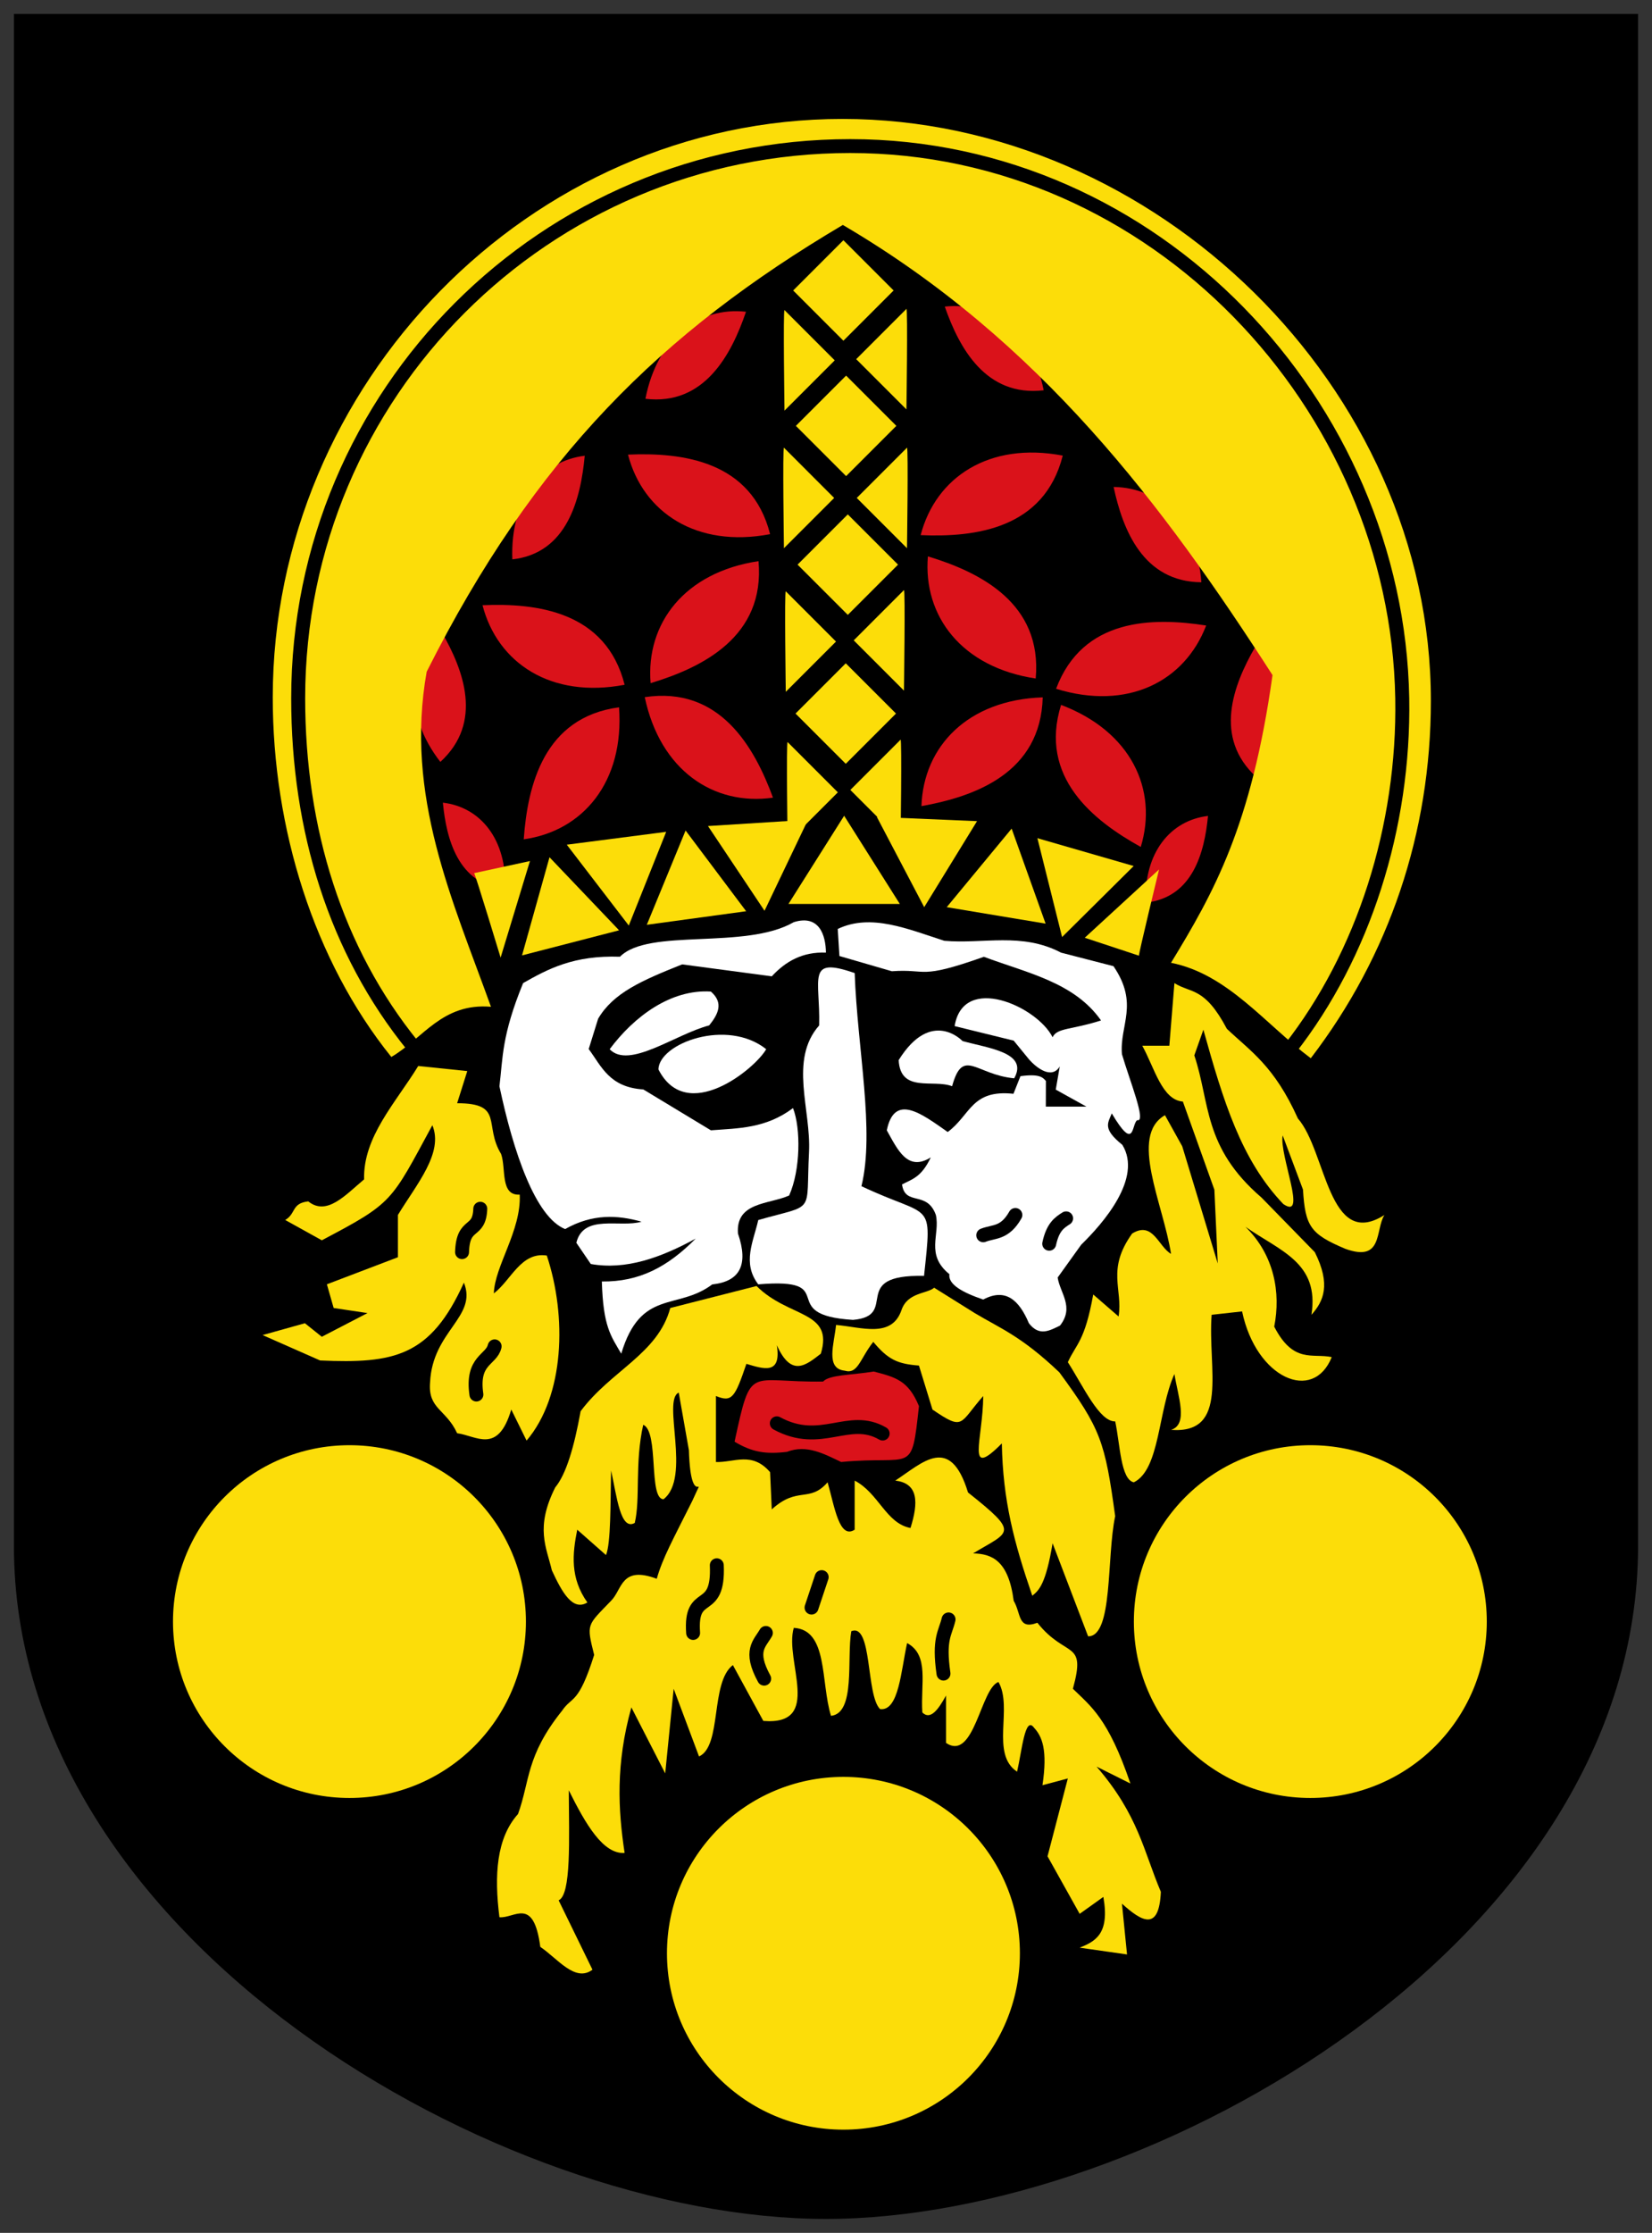
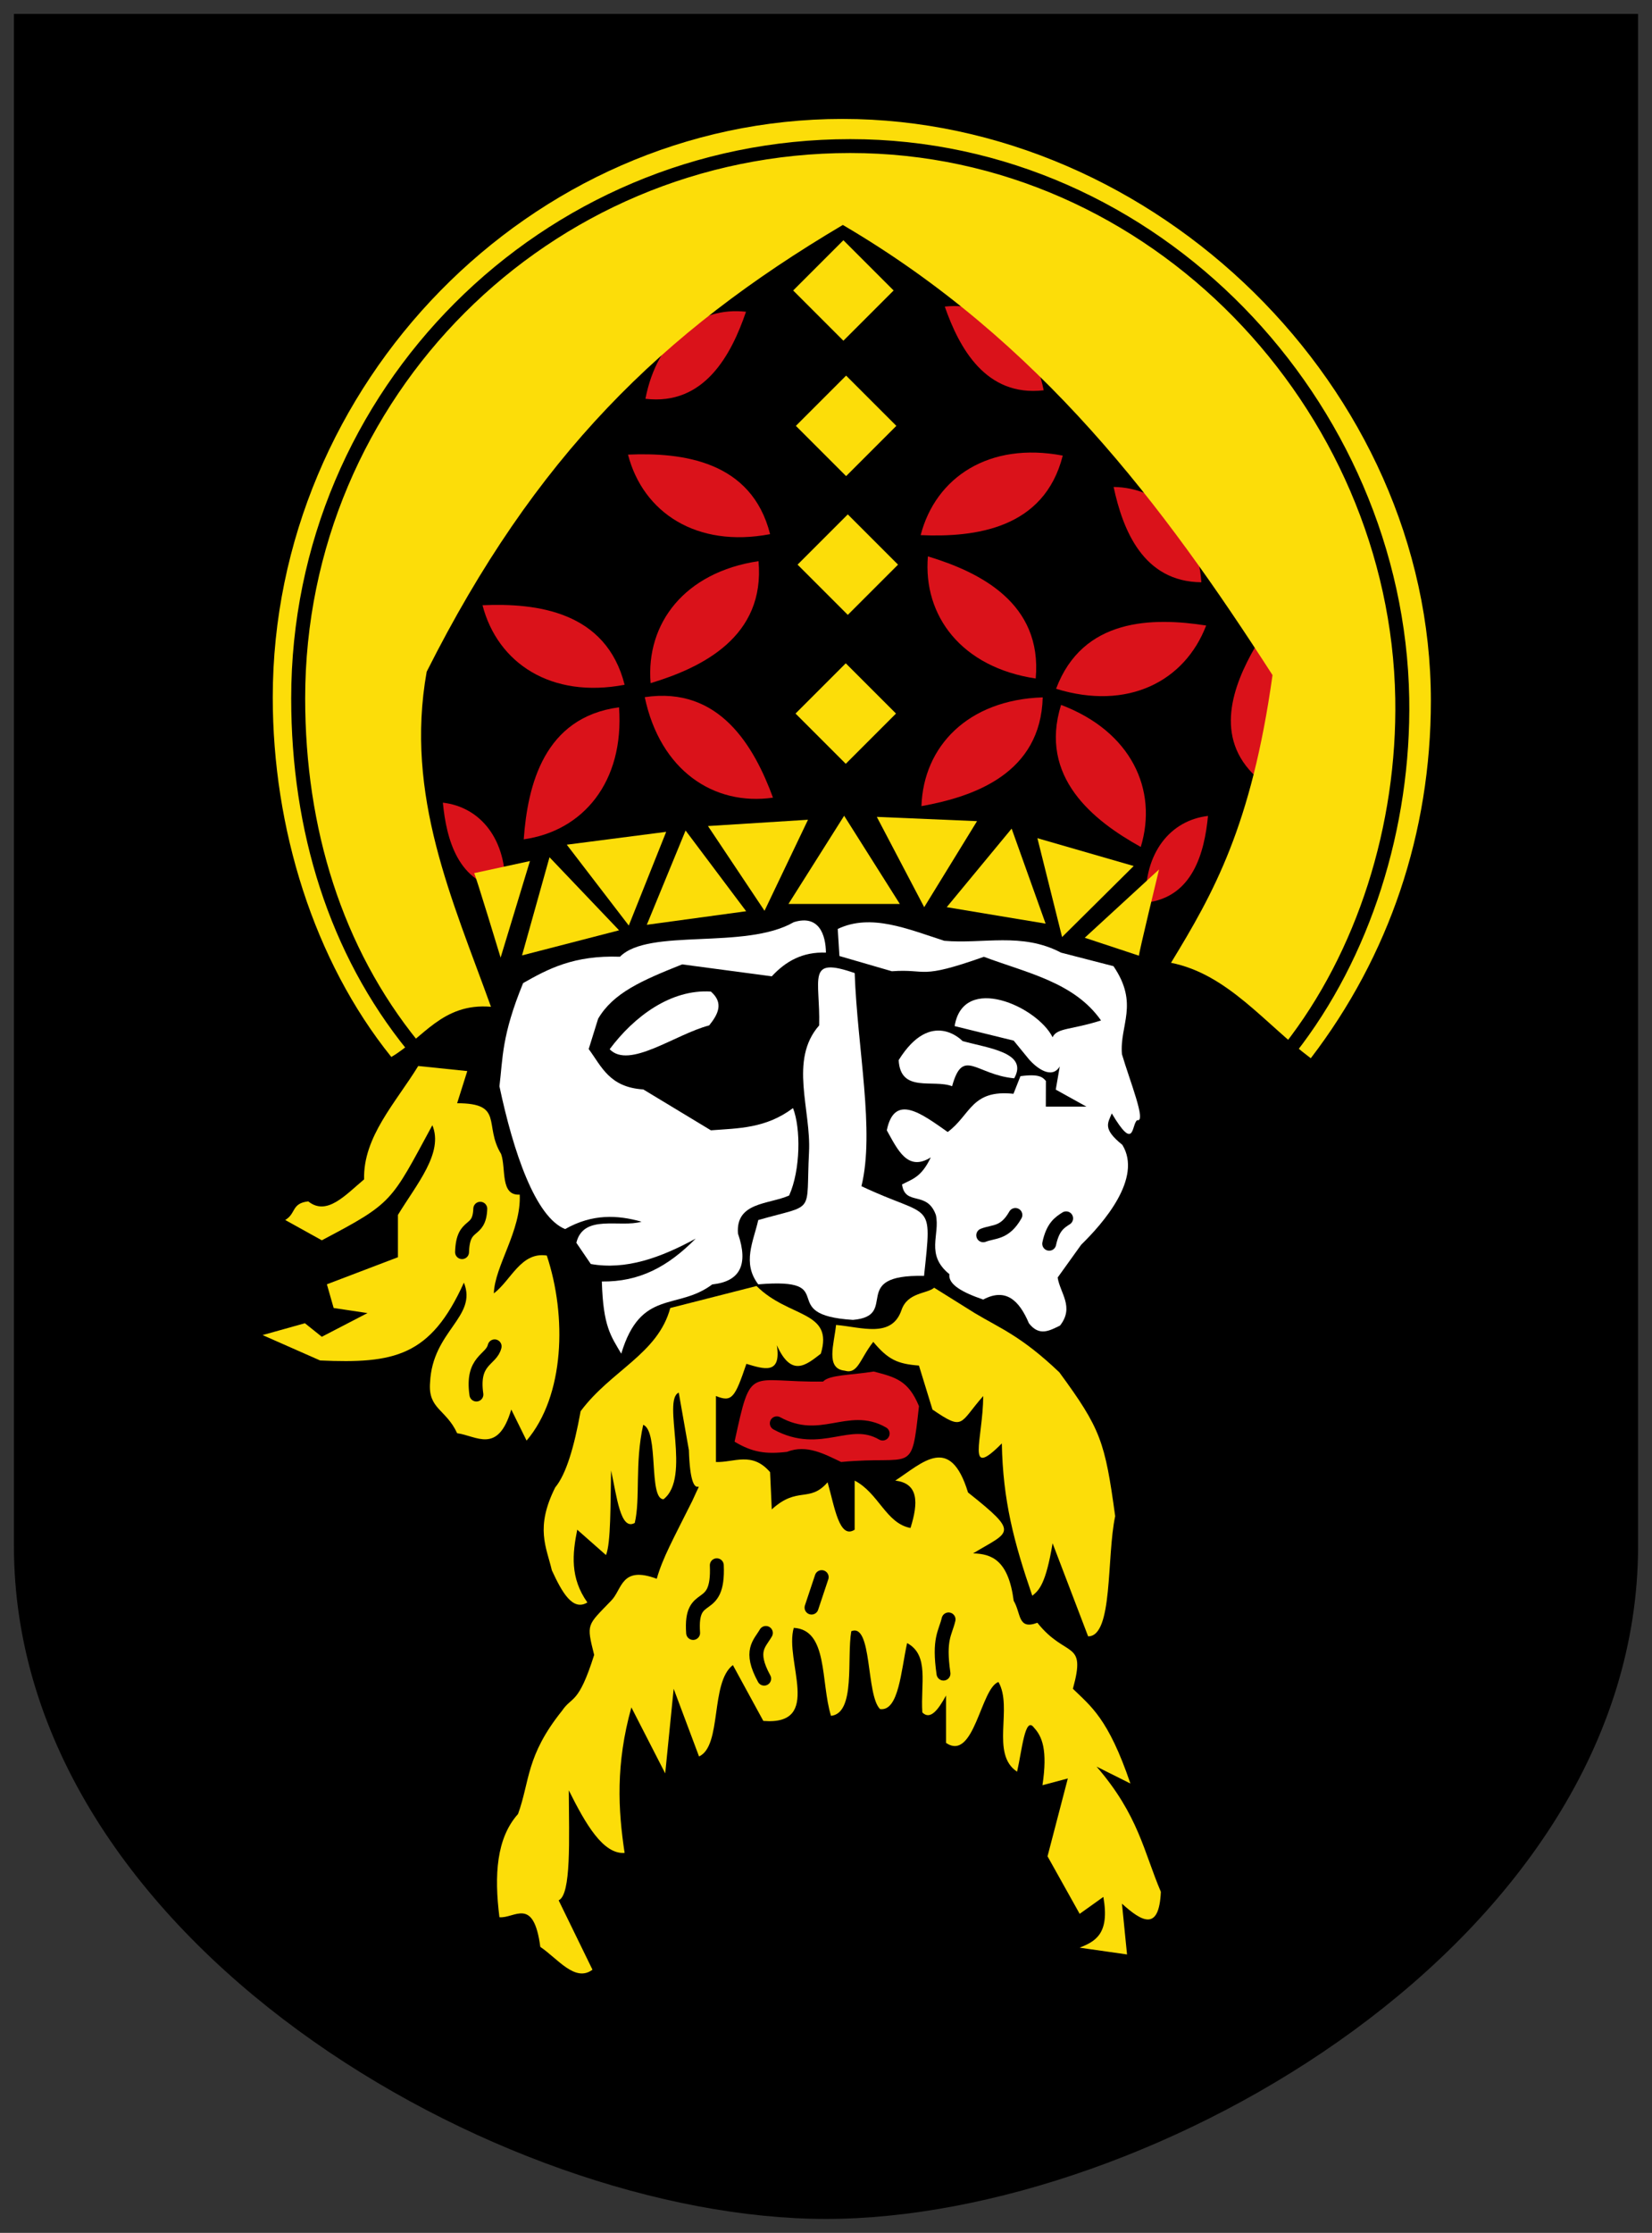
<svg xmlns="http://www.w3.org/2000/svg" xmlns:xlink="http://www.w3.org/1999/xlink" height="481" width="356" version="1.1">
  <rect width="100%" height="100%" fill="#333333" stroke="none" />
  <g transform="translate(0,-571.362)">
    <g transform="translate(3,2)">
      <path d="m0,572.36,350,0,0,330c0,85-105,145-175,145s-175-60-175-145z" fill="#000" />
-       <path id="path3807" d="m113.01,362.06c0,20.335-16.974,36.819-37.913,36.819s-37.913-16.485-37.913-36.819c0-20.335,16.974-36.819,37.913-36.819s37.913,16.485,37.913,36.819z" transform="matrix(1.003,0,0,1.032,-3.015,545.035)" fill="#fcdd09" />
      <use xlink:href="#path3807" transform="translate(106.448,71.451)" height="482" width="402" y="0" x="0" />
      <use xlink:href="#path3807" transform="translate(207.063,0)" height="482" width="402" y="0" x="0" />
-       <path d="m92.218,705.58c-7.301,6.77-8.245,17.718-0.324,27.909,9.291-8.493,4.995-19.784,0.324-27.909z" fill="#da121a" />
-       <path d="m123.01,667.54c-9.34,1.112-16.088,9.38-15.602,22.32,11.819-1.316,14.726-12.983,15.602-22.32z" fill="#da121a" />
      <path d="m157.76,636.52c-10.067-1.13-19.112,5.581-21.674,18.746,12.717,1.521,18.537-9.542,21.674-18.746z" fill="#da121a" />
      <path d="m200.6,635.41c9.897-1.087,18.791,5.367,21.309,18.027-12.503,1.462-18.225-9.176-21.309-18.027z" fill="#da121a" />
      <path d="m236.98,674.26c9.956,0.149,17.98,7.655,18.909,20.53-12.588-0.099-16.947-11.365-18.909-20.53z" fill="#da121a" />
      <path d="m267.42,708.85c7.301,6.77,8.245,17.718,0.324,27.909-9.291-8.493-4.995-19.784-0.324-27.909z" fill="#da121a" />
      <path d="m249.35,206.4c9.165-15.036,17.324-29.442,21.873-61.973-23.482-36.461-49.995-71.979-92.595-96.969-39.196,23.194-66.39,49.979-89.679,96.24-4.772,26.743,5.573,49.166,13.853,72.18-10.524-0.885-14.611,6.814-21.475,10.81-16.731-20.784-25.548-49.282-25.548-77.457,0-67.409,55.375-124.61,122.78-124.61,67.409,0,126.79,57.927,126.79,125.34,0,28.424-8.987,54.943-25.879,77.001-9.81-7.32-17.871-18.137-30.128-20.56z" transform="translate(0,570.362)" fill="#fcdd09" />
      <rect id="rect3818" width="15.311" transform="matrix(0.707,0.707,-0.707,0.707,0,0)" height="15.311" y="353.94" x="608.11" fill="#fcdd09" />
      <use xlink:href="#rect3818" transform="translate(-0.365,-29.893)" height="482" width="402" y="0" x="0" />
      <use xlink:href="#rect3818" transform="translate(-0.949,-59.057)" height="482" width="402" y="0" x="0" />
      <use xlink:href="#rect3818" transform="translate(-0.44,32.08)" height="482" width="402" y="0" x="0" />
-       <path id="rect3818-1" d="m191.8,696.48c0.311-0.182-0,21.653-0,21.653l-10.826-10.826z" fill="#fcdd09" />
      <use xlink:href="#rect3818-1" transform="translate(-0.729,32.222)" height="482" width="402" y="0" x="0" />
      <use xlink:href="#rect3818-1" transform="translate(0.654,-30.675)" height="482" width="402" y="0" x="0" />
      <use xlink:href="#rect3818-1" transform="translate(0.534,-60.577)" height="482" width="402" y="0" x="0" />
      <use xlink:href="#rect3818-1" transform="matrix(-1,0,0,1,357.855,-60.319)" height="482" width="402" y="0" x="0" />
      <use xlink:href="#rect3818-1" transform="matrix(-1,0,0,1,357.735,-30.675)" height="482" width="402" y="0" x="0" />
      <use xlink:href="#rect3818-1" transform="matrix(-1,0,0,1,358.131,0.258)" height="482" width="402" y="0" x="0" />
      <use xlink:href="#rect3818-1" transform="matrix(-1,0,0,1,358.527,32.737)" height="482" width="402" y="0" x="0" />
      <path d="m178.91,745.09-12,19,24,0z" fill="#fcdd09" />
      <path id="path3875-7" d="m144.74,748.27-8.355,20.309,21.409-2.921z" fill="#fcdd09" />
      <use xlink:href="#path3875-7" transform="matrix(0.996,-0.093,-0.093,-0.996,121.59,1523.523)" height="482" width="402" y="0" x="0" />
      <use xlink:href="#path3875-7" transform="matrix(0.993,-0.117,0.117,0.993,-115.858,27.931)" height="482" width="402" y="0" x="0" />
      <use xlink:href="#path3875-7" transform="matrix(0.965,-0.261,-0.261,-0.965,188.125,1528.598)" height="482" width="402" y="0" x="0" />
      <use xlink:href="#path3875-7" transform="matrix(0.98,-0.197,-0.197,-0.98,167.317,1527.381)" height="482" width="402" y="0" x="0" />
      <use xlink:href="#path3875-7" transform="matrix(0.955,0.296,-0.296,0.955,298.266,-9.58)" height="482" width="402" y="0" x="0" />
      <use xlink:href="#path3875-7" transform="matrix(0.989,0.145,0.145,-0.989,-25.772,1490.273)" height="482" width="402" y="0" x="0" />
      <path d="m257.32,745.13c-8.033,0.93-13.837,7.848-13.418,18.675,10.165-1.101,12.665-10.862,13.418-18.675z" fill="#da121a" />
      <path d="m246.77,756.66s-4.434,18.263-4.328,18.574l-11.683-3.863z" fill="#fcdd09" />
      <path d="m92.437,742.27c8.033,0.93,13.837,7.848,13.418,18.675-10.165-1.101-12.665-10.862-13.418-18.675z" fill="#da121a" />
      <path d="m104.88,775.65s-5.455-17.985-5.704-18.198l12.026-2.606z" fill="#fcdd09" />
      <path id="path3943-9" d="m100.98,699.74c3.244,12.486,14.782,20.149,30.622,17.134-3.994-15.816-18.946-17.642-30.622-17.134z" fill="#da121a" />
      <use xlink:href="#path3943-9" transform="matrix(0.976,-0.219,-0.219,-0.976,250.254,1448.078)" height="482" width="402" y="0" x="0" />
      <use xlink:href="#path3943-9" transform="matrix(-0.386,-0.923,-0.923,0.386,848.415,564.297)" height="482" width="402" y="0" x="0" />
      <use xlink:href="#path3943-9" transform="matrix(0.115,-0.993,0.993,0.115,-596.593,769.969)" height="482" width="402" y="0" x="0" />
      <use xlink:href="#path3943-9" transform="matrix(-0.853,-0.522,0.522,-0.853,-36.297,1401.401)" height="482" width="402" y="0" x="0" />
      <use xlink:href="#path3943-9" transform="matrix(0.944,-0.33,-0.33,-0.944,272.794,1410.402)" height="482" width="402" y="0" x="0" />
      <use xlink:href="#path3943-9" transform="matrix(0.944,0.331,-0.331,0.944,333.245,-4.765)" height="482" width="402" y="0" x="0" />
      <use xlink:href="#path3943-9" transform="matrix(1,0,0,-1,94.418,1384.38)" height="482" width="402" y="0" x="0" />
      <use xlink:href="#path3943-9" transform="translate(31.351,-32.445)" height="482" width="402" y="0" x="0" />
      <use xlink:href="#path3943-9" transform="matrix(-0.994,-0.111,-0.111,0.994,434.968,19.776)" height="482" width="402" y="0" x="0" />
      <path d="m106.94,241.12c-14.526-18.043-21.631-41.033-21.631-66.07,0-57.984,46.679-104.99,104.26-104.99s103.3,49.258,104.26,104.99c0.42,24.425-7.326,48.839-21.221,66.676" transform="matrix(1.141,0,0,1.133,-36.081,521.451)" stroke="#000" stroke-miterlimit="4" stroke-width="2.639" fill="none" />
      <path d="m160.4,275.67c18.313-1.523,3.294,6.6,20.415,7.655,10.197-0.872-1.146-9.826,15.311-9.478,1.789-16.748,1.675-12.138-13.488-19.321,2.913-11.913-0.877-29.627-1.458-45.907-10.527-3.68-7.383,1.204-7.655,11.275-6.551,7.45-1.698,18.159-2.187,27.341-0.703,13.622,1.557,11.012-10.936,14.582-1.032,4.618-3.529,9.235,0,13.853z" transform="translate(0,570.362)" fill="#FFF" />
      <path d="m128.38,225.02c5.229-7.016,13.145-12.965,21.81-12.421,2.797,2.43,1.597,4.861-0.365,7.291-7.338,1.917-17.253,9.504-21.446,5.13z" transform="translate(0,570.362)" fill="#FFF" />
-       <path d="m138.89,229.37c6.083,11.945,20.823-0.12,23.224-4.356-8.457-6.729-23.104-1.262-23.224,4.356z" transform="translate(0,570.362)" fill="#FFF" />
+       <path d="m138.89,229.37z" transform="translate(0,570.362)" fill="#FFF" />
      <path d="m168.06,197.65c5.473-1.703,6.881,2.79,6.926,6.562-5.033-0.206-8.69,1.881-11.666,5.104l-19.321-2.57c-8.748,3.485-14.854,6.155-18.102,11.702l-2.035,6.536c2.765,3.727,4.436,8.236,11.768,8.701l14.567,8.804c5.898-0.455,11.796-0.363,17.693-4.783,1.692,4.317,1.64,13.337-0.836,18.831-4.376,1.943-11.533,1.363-11.025,8.189,2.34,6.791,0.37,10.35-5.538,10.955-7.525,5.672-15.399,0.873-19.615,14.928-2.241-3.842-3.898-5.828-4.179-15.55,8.084,0.094,14.197-3.147,20.219-9.239-7.534,4.117-15.068,6.82-22.602,5.468l-3.112-4.57c1.53-6.301,9.438-3.17,14.048-4.544-5.205-1.458-10.579-1.733-16.467,1.591-6.406-2.573-11.159-16.588-14.155-30.755,0.751-6.145,0.454-10.894,5.104-22.237,5.396-3.064,10.932-6.022,20.868-5.675,6.189-6.261,26.967-1.398,37.46-7.449z" transform="translate(0,570.362)" fill="#FFF" />
      <path d="m202.72,220.04c1.848-11.4,17.807-4.23,21.107,2.401,0.973-2.066,4.016-1.554,10.439-3.62-5.766-8.218-15.923-10.221-25.242-13.709-14.215,5.029-11.994,2.549-19.829,3.112l-11.301-3.281-0.365-5.833c7.181-3.421,15.127,0.042,22.966,2.552,8.383,0.737,16.709-1.886,25.154,2.552l11.301,2.916c5.567,8.179,1.29,12.666,1.823,18.956,1.665,5.691,5.364,14.772,3.281,14.217-1.256,0.932-0.467,6.975-5.468-1.458-0.882,2.149-1.985,3.341,2.276,6.775,4.395,7.169-4.157,16.917-8.864,21.508l-5.078,7.077c0.532,3.386,3.629,6.343,0.516,10.34-2.238,1.093-4.475,2.412-6.713-0.497-2.097-4.956-5.006-7.679-9.843-5.104-4.489-1.529-7.593-3.255-7.291-5.468-5.248-4.253-1.945-8.506-2.916-12.759-1.931-5.359-6.605-1.804-7.291-6.562,2.066-1.124,4.131-1.45,6.197-5.833-5.005,3.132-7.134-1.647-9.478-5.833,1.65-8.052,7.464-3.614,13.124,0.365,4.982-3.694,5.079-9.198,14.173-8.234l1.502-3.796c4.051-0.545,4.795,0.232,5.487,1.031l-0.018,5.531h8.749l-6.606-3.664,0.862-4.997c-1.701,2.826-4.949,0.405-6.65-1.547l-3.281-4.01z" transform="translate(0,570.362)" fill="#FFF" />
      <path d="m190.66,227.37c0.379,7.147,7.416,4.051,11.514,5.619,2.339-8.46,5.087-2.485,13.381-1.701,3.126-5.567-5.565-6.473-11.132-8.028,0,0-6.73-7.202-13.764,4.109z" transform="translate(0,570.362)" fill="#FFF" />
-       <path d="m295.33,260.74c-12.115,7.665-12.482-13.769-18.636-20.797-5.104-11.348-10.207-14.474-15.311-19.321-4.829-9.121-7.72-7.582-11.301-9.843l-1.094,13.488h-5.833c2.612,4.72,4.256,11.7,8.749,12.03l6.79,18.987,0.728,15.898-7.656-25.251-3.721-6.7c-7.778,4.475-0.376,19.027,1.307,29.875-2.745-1.582-3.894-7.156-8.385-4.375-5.58,7.797-1.966,11.917-2.916,17.863l-5.468-4.739c-1.823,10.148-3.646,10.588-5.468,14.582,3.402,5.318,6.805,12.845,10.207,12.759,1.072,5.037,1.173,12.499,4.01,13.124,5.654-2.779,5.186-15.468,8.749-23.331,0.766,4.817,3.056,10.854-0.729,12.03,12.637,0.934,7.881-13.151,8.749-24.789l6.562-0.729c3.041,14.457,15.337,19.769,19.321,9.843-4.131-0.885-8.263,1.48-12.395-6.562,1.448-7.309,0.01-15.43-6.197-21.508,7.395,5.215,15.994,7.674,14.217,18.956,2.619-2.912,4.23-6.496,0.729-13.488l-11.496-11.772c-12.622-10.847-11.032-20.386-14.475-30.622l1.955-5.531c4.299,15.389,8.126,28.037,17.222,37.556,5.316,3.622-0.926-10.58-0.133-14.785l4.375,11.666c0.475,7.987,1.671,9.607,9.114,12.759,8.205,2.971,6.409-4.059,8.429-7.273z" transform="translate(0,570.362)" fill="#fcdd09" />
      <path d="m174.38,296.61c1.305-1.478,6.16-1.37,10.9-2.161,4.694,1.236,7.451,1.889,9.754,7.46-1.669,15.087-1.126,10.54-16.769,12.03-3.57-1.683-7.409-3.853-11.666-2.187-4.615,0.553-7.521,0.081-11.301-2.187,3.671-16.965,2.881-12.697,19.082-12.954z" transform="translate(0,570.362)" fill="#da121a" />
      <path d="m123.58,344.2c-3.768-5.308-3.224-10.499-2.187-15.676l6.197,5.468c1.064-2.579,0.946-11.069,1.094-18.227,1.241,5.608,2.021,13.062,5.104,11.301,1.249-5.269-0.041-12.741,1.823-21.144,3.442,1.44,1.091,16.02,4.375,16.04,6.04-4.651-0.366-21.379,3.281-22.966l2.187,12.395c0.424,13.903,4.045,3.476,0.729,10.936-4.184,8.373-6.379,12.272-7.655,16.769-7.752-2.891-7.405,2.316-9.843,4.739-5.207,5.413-5.346,4.865-3.646,11.666-3.425,10.83-4.743,8.786-6.926,12.03-7.799,9.732-6.896,15.113-9.478,22.237-4.66,5.197-5.157,13.169-4.01,22.237,3.238,0.32,7.351-4.608,8.81,6.39,3.747,2.519,7.494,7.721,11.24,4.911l-7.291-14.946c2.741-1.191,2.243-13.183,2.187-23.696,3.655,7.335,7.417,13.818,12.03,13.488-1.408-9.297-1.949-19.122,1.458-31.351l7.291,14.217,1.823-18.227,5.468,14.582c4.994-2.289,2.373-15.932,7.291-19.686l6.562,12.03c12.971,1.04,4.47-12.931,6.562-20.05,7.431,0.42,5.76,11.641,8.02,18.956,5.352-0.552,3.358-12.473,4.375-18.227,4.555-1.878,3.144,13.776,6.197,16.769,4.053,0.547,4.521-8.368,5.833-14.217,4.834,2.597,2.865,8.814,3.281,14.946,1.701,1.699,3.402-0.53,5.104-3.646v10.207c6.088,4.09,7.457-11.802,11.301-13.124,3.173,5.545-1.796,15.505,4.01,19.321,1.049-4.491,1.701-12.156,3.646-9.478,1.736,1.875,2.973,4.747,1.823,12.395l5.468-1.458-4.375,16.769,6.926,12.395,5.104-3.646c1.421,8.016-1.766,9.582-5.104,10.936l10.207,1.458-1.094-10.936c4.227,3.805,7.992,6.107,8.385-2.552-3.704-8.688-4.807-16.508-13.853-26.976l7.291,3.646c-4.793-14.079-8.539-16.641-12.395-20.415,2.948-10.668-1.447-6.428-7.655-14.217-4.261,1.593-3.469-1.956-5.104-4.739-1.137-8.742-4.731-10.111-8.749-10.207,7.95-4.819,10.169-4.172-1.094-13.124-3.869-12.653-9.824-6.363-15.676-2.552,5.059,0.57,4.984,4.808,3.281,10.207-5.29-1.008-6.846-7.516-12.03-10.207v10.572c-3.333,2.151-4.339-5.004-5.833-10.207-3.945,4.51-6.444,0.745-12.03,5.833l-0.365-8.02c-3.889-4.527-7.777-2.043-11.666-2.187v-14.217c3.452,1.418,4.078,0.366,6.562-6.926,3.709,1.099,7.58,2.456,6.562-4.01,3.159,7.024,6.319,4.253,9.478,1.823,2.826-9.344-6.896-7.625-13.853-14.582l-18.592,4.739c-2.661,9.898-12.785,13.446-19.321,22.237-1.381,7.679-3.117,13.578-5.468,16.405-4.365,8.702-1.905,12.854-0.729,17.863,2.2,4.775,4.498,8.854,7.655,6.926z" transform="translate(0,570.362)" fill="#fcdd09" />
      <path d="m178.99,294.26c2.916,0.858,3.281-2.496,6.197-6.197,3.196,3.822,5.204,4.747,9.843,5.104l2.916,9.478c6.864,4.668,5.712,3.005,10.936-2.916-0.051,9.446-3.871,18.132,4.01,10.207,0.231,12.339,2.62,21.342,6.562,32.809,1.458-1.149,2.916-2.538,4.375-11.301l7.655,20.05c5.414,0.047,3.954-17.092,5.833-25.883-2.203-16.106-3.117-18.833-12.03-30.986-8.222-7.83-12.722-9.458-18.227-12.759l-8.749-5.468c-1.573,1.342-5.724,0.968-7.04,4.808-2.105,6.144-8.629,3.669-14.104,3.212-0.416,4.1-2.319,9.389,1.823,9.843z" transform="translate(0,570.362)" fill="#fcdd09" />
      <path d="m63.431,257.8c4.01,3.216,8.02-1.391,12.03-4.739-0.234-9.172,6.826-16.521,11.665-24.425l10.572,1.094-2.187,6.926c10.202-0.004,5.665,4.715,9.478,10.936,1.107,3.166-0.25,9.009,4.01,8.749,0.354,7.761-5.416,15.415-5.575,21.276,3.739-2.844,5.827-8.992,11.408-8.153,4.34,13.056,3.858,30.217-4.356,39.868l-3.299-6.694c-2.884,9.741-7.497,5.645-11.665,5.104-2.384-5.201-6.307-5.185-5.833-10.936,0.505-11.143,10.261-14.082,7.291-21.508-7.205,15.978-15.093,17.465-30.986,16.769l-12.395-5.468,9.114-2.552,3.646,2.916,9.843-5.104-7.291-1.094-1.458-5.104,15.311-5.833v-9.114c4.003-6.593,9.89-13.375,7.416-19.321-9.018,16.639-8.388,16.644-23.821,24.789l-7.887-4.375c2.361-1.376,1.306-3.6,4.971-4.01z" transform="translate(0,570.362)" fill="#fcdd09" />
      <path stroke-linejoin="round" d="m164.4,875.97c9.563,5.203,15.47-2.044,22.809,2.203m-90.64-39.08c0.205-6.735,3.728-3.76,3.929-9.345m-0.836,40.021c-1.083-7.508,3.212-7.368,3.929-10.377m68.292,56.271,2.187-6.562m26.247,20.779c-1.083-7.508,0.377-8.657,1.094-11.666m-39.736,12.759c-3.296-6.015-0.967-7.529,0.365-9.843m-15.676-0c-0.704-9.842,5.585-3.533,5.104-14.582m71.633-69.264c0.77-3.604,2.204-4.551,3.646-5.468m-17.863,3.646c2.309-0.91,4.618-0.312,6.926-4.375" stroke="#000" stroke-linecap="round" stroke-miterlimit="4" stroke-dasharray="none" stroke-width="3" fill="none" />
    </g>
  </g>
</svg>